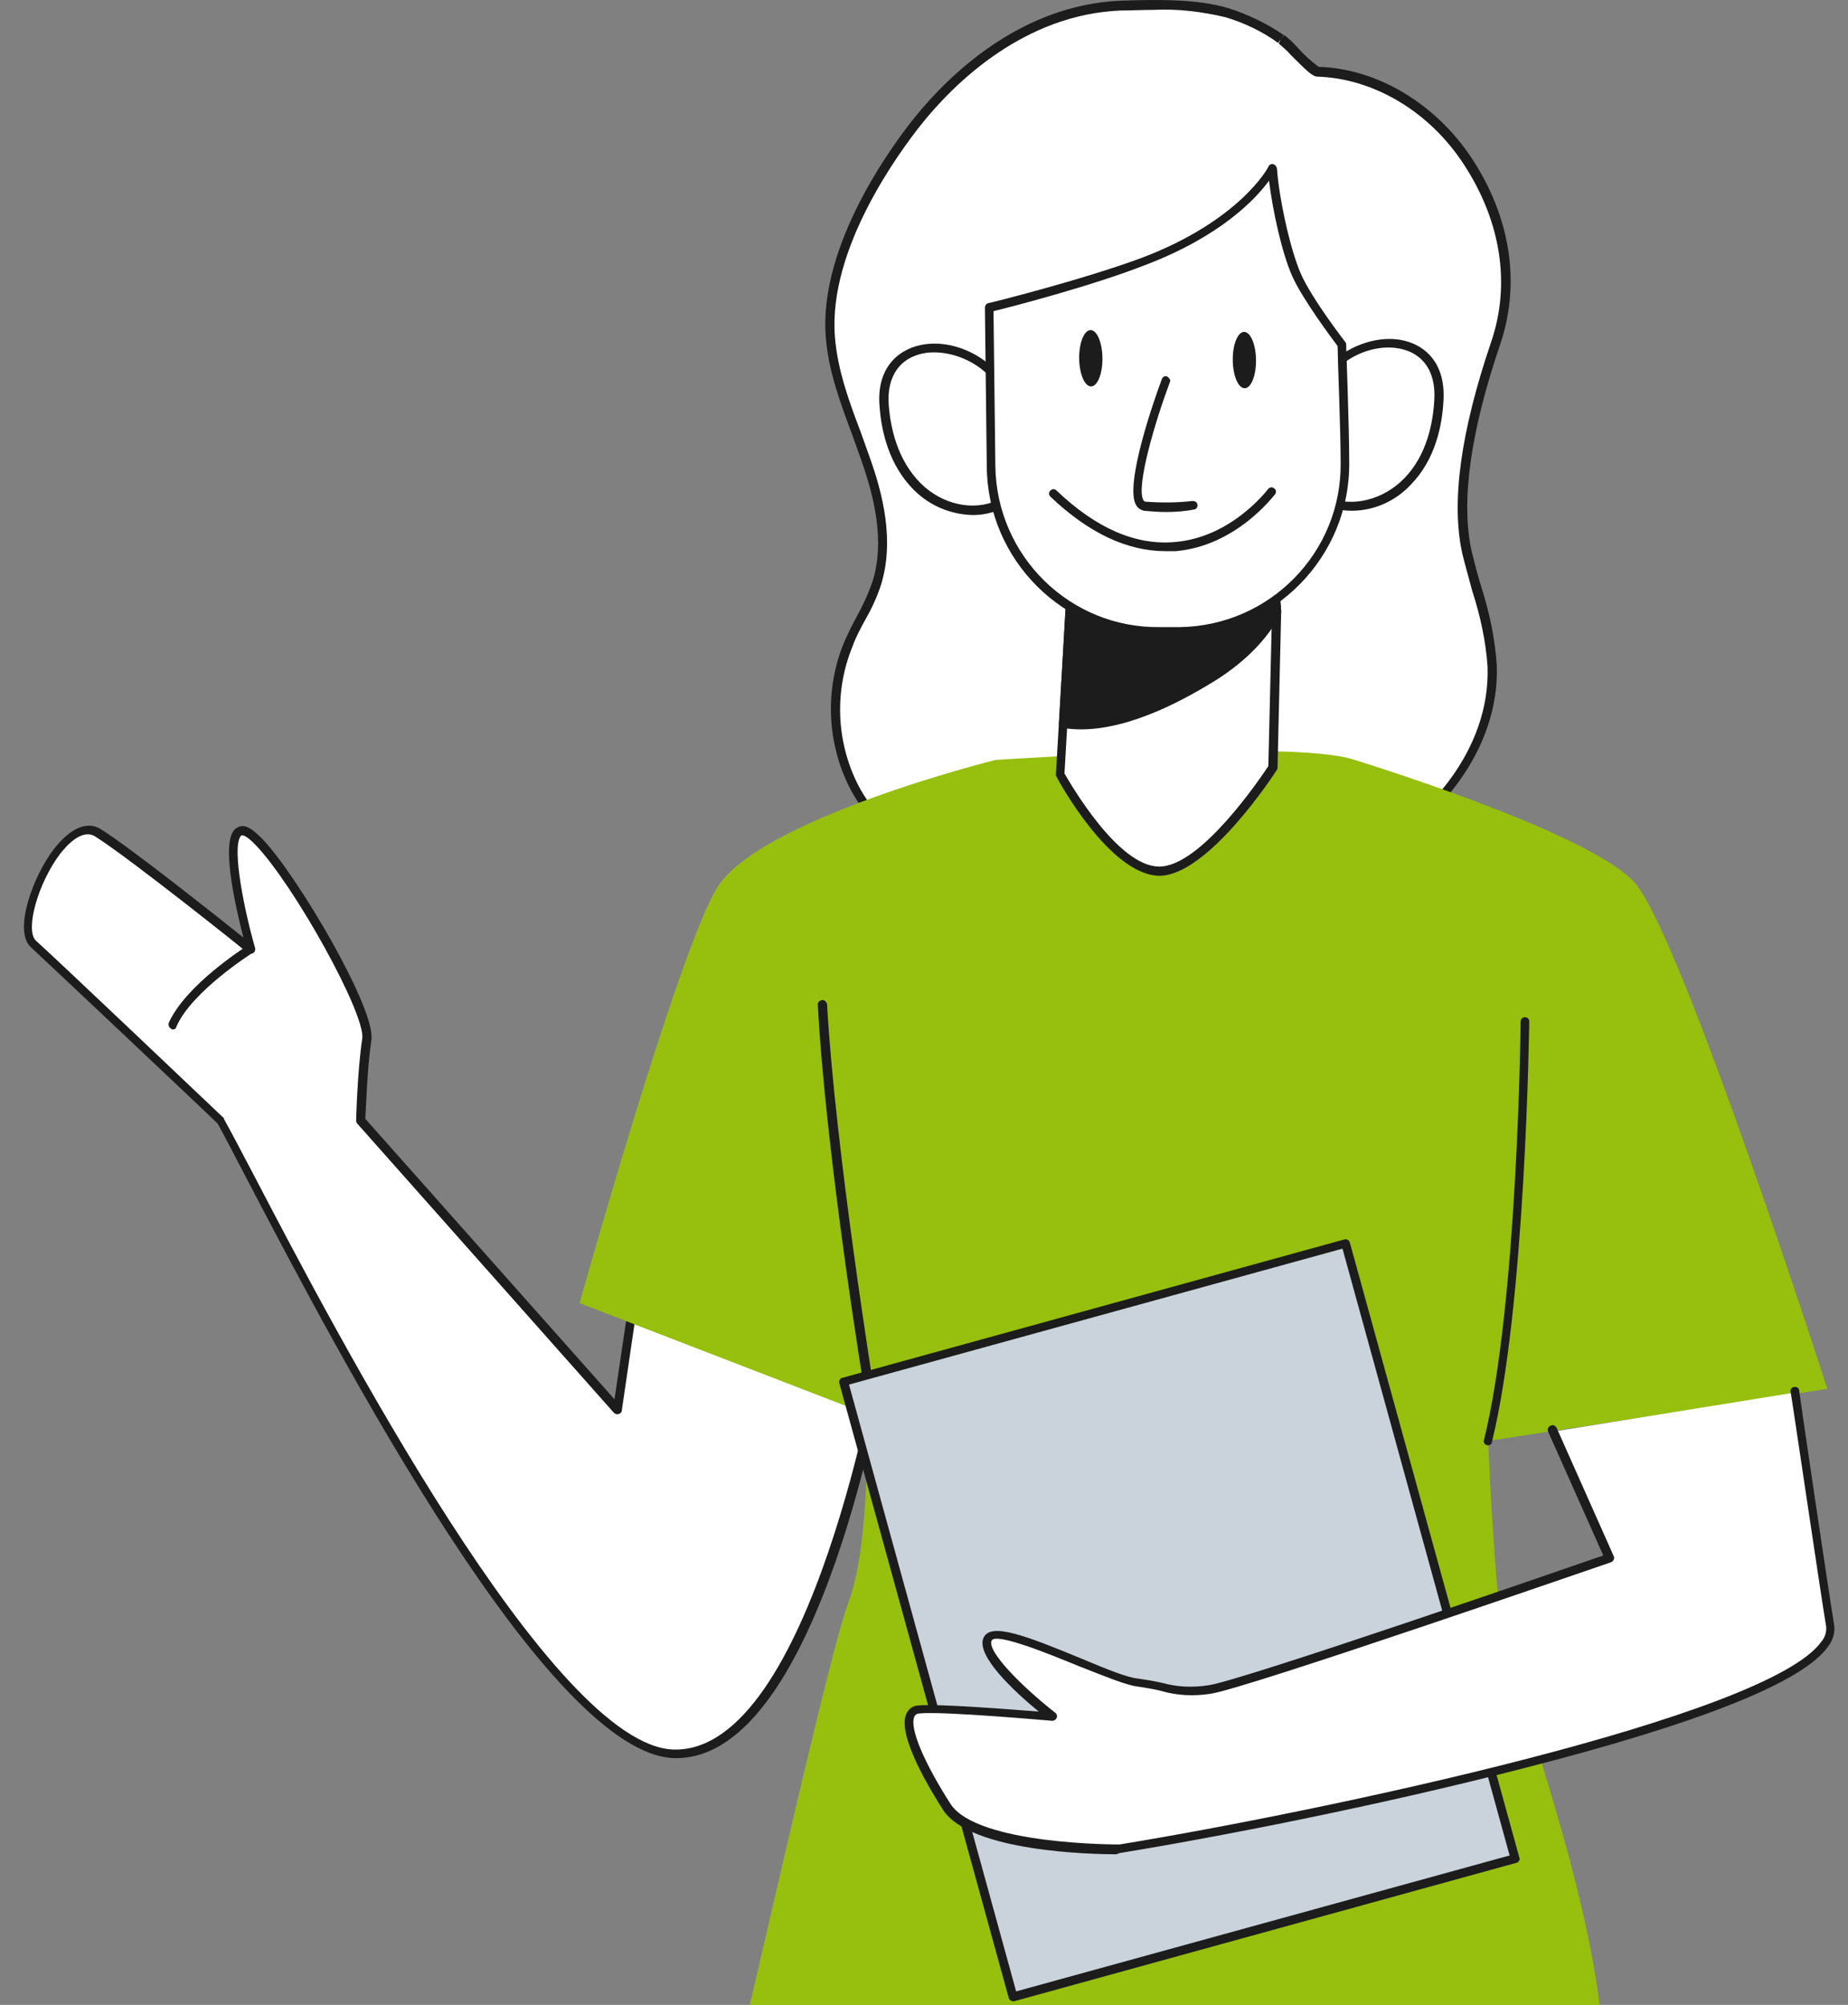
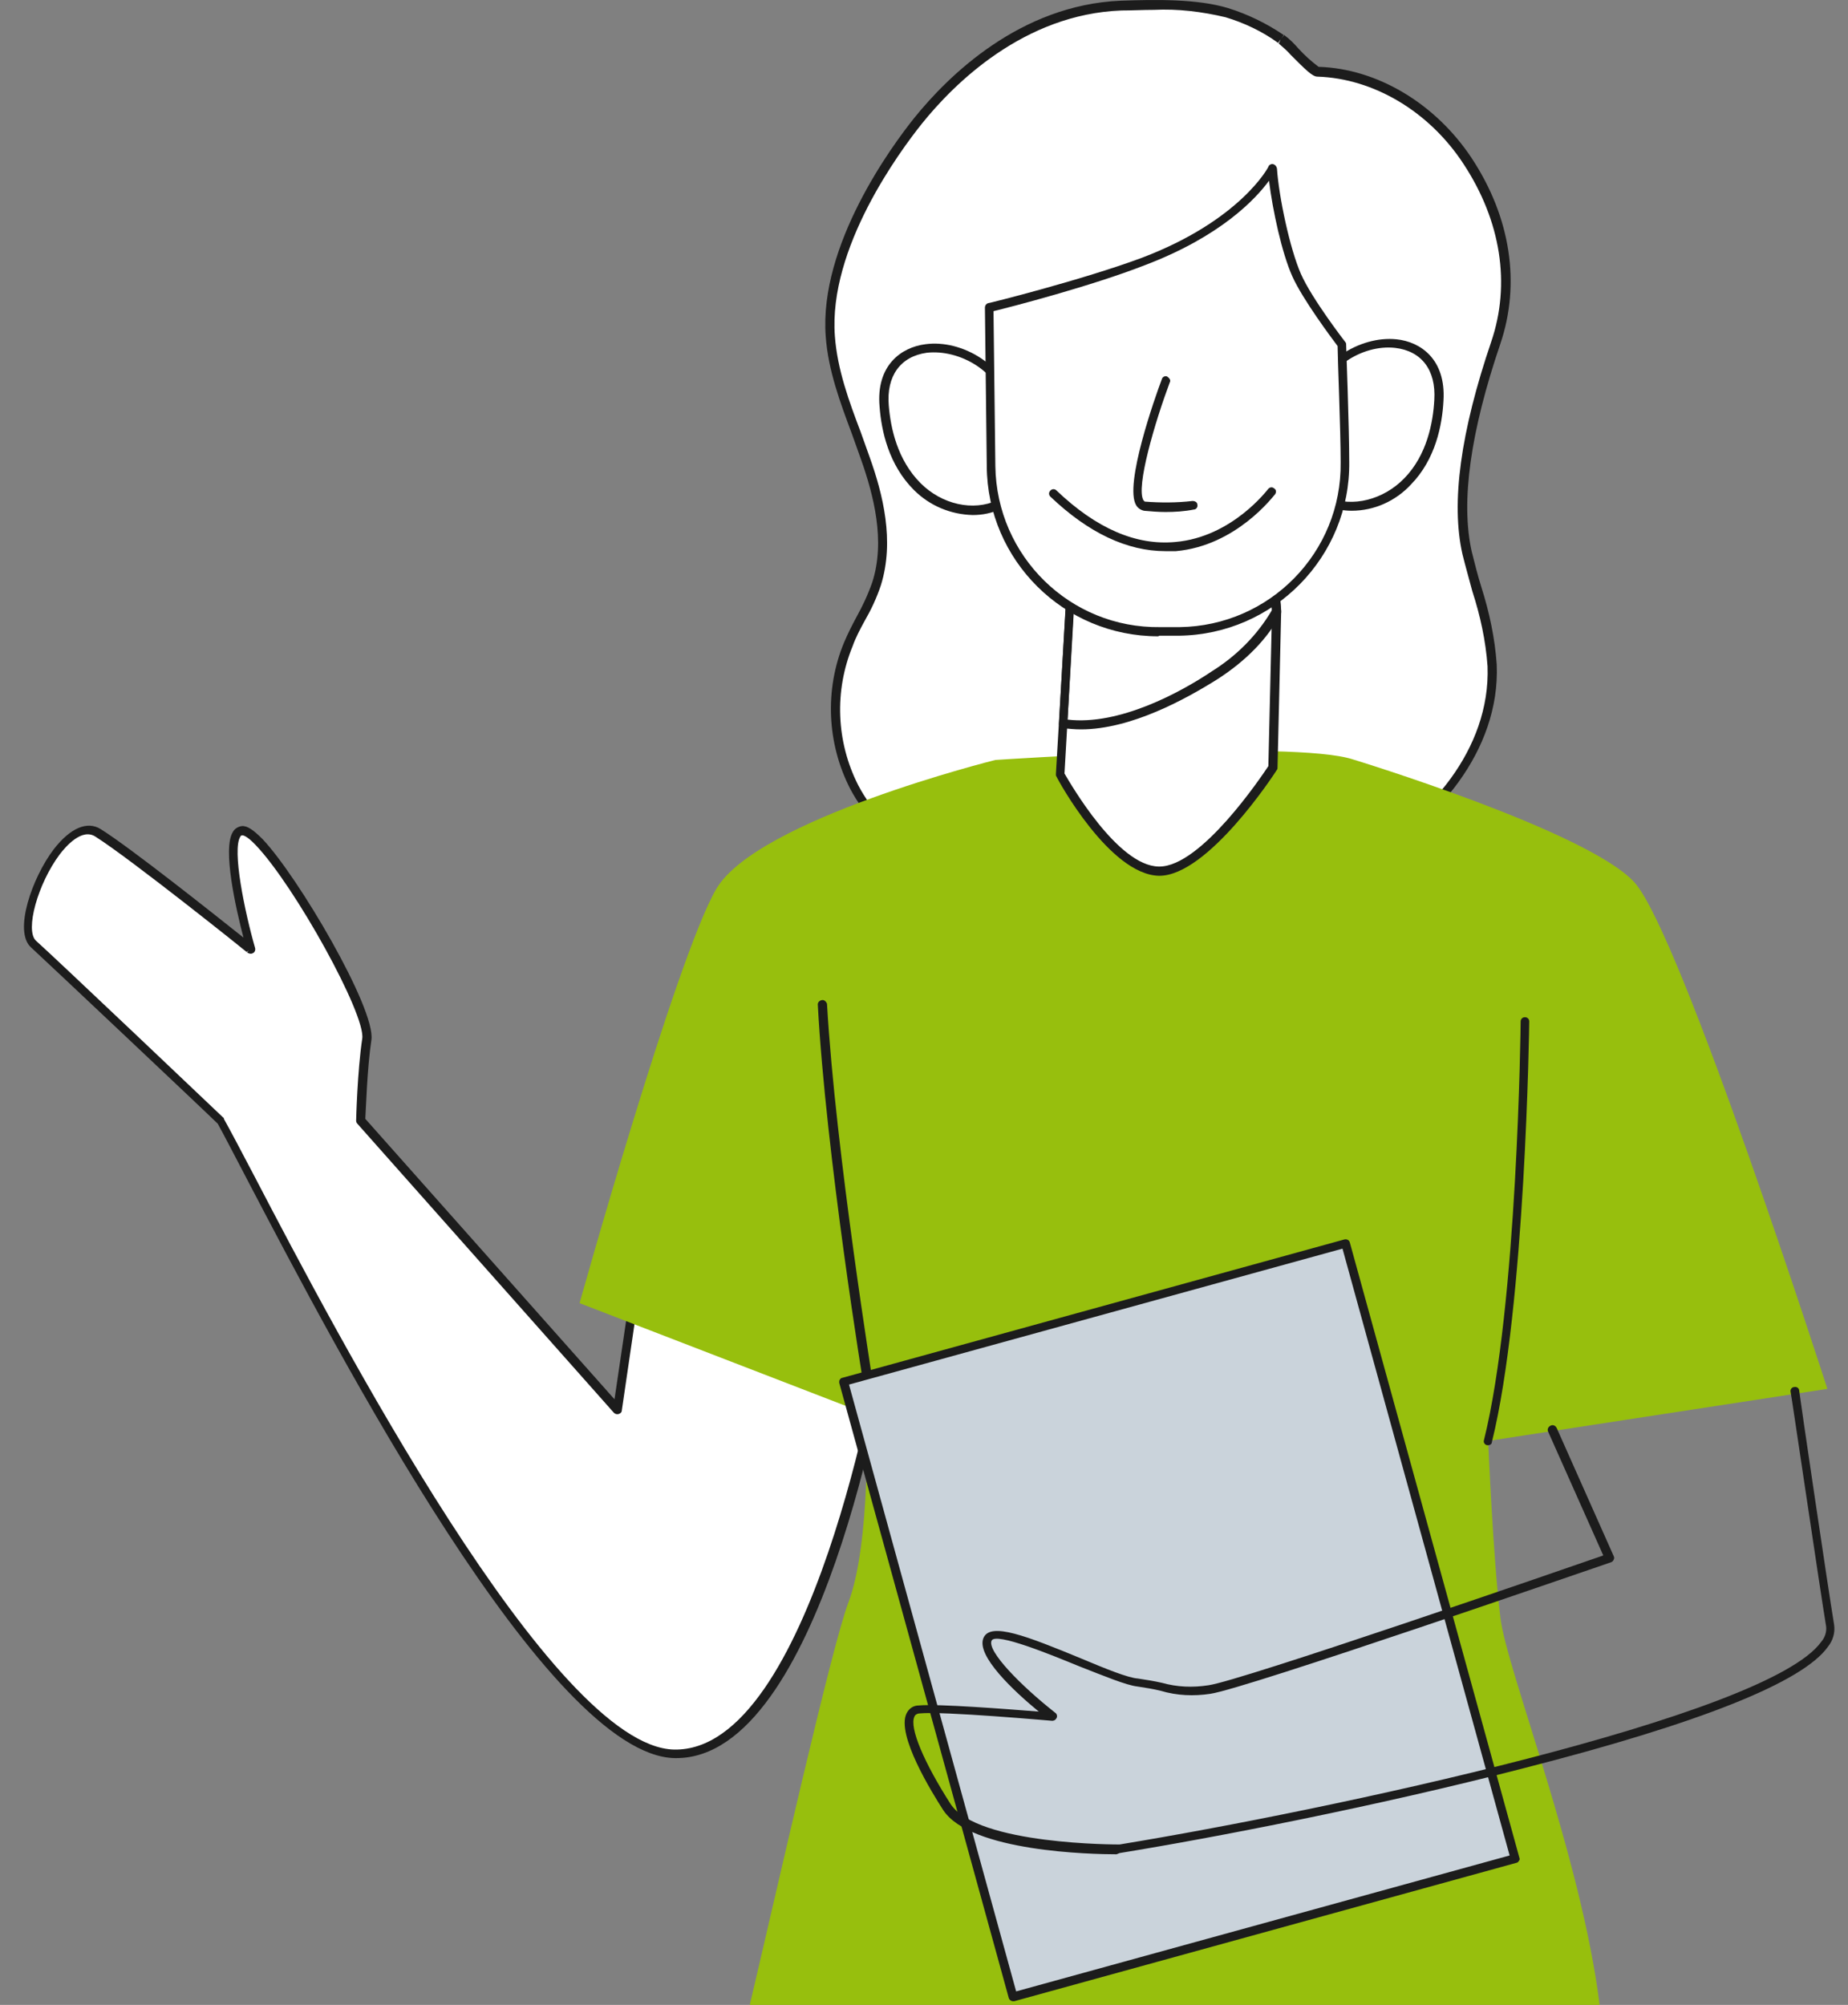
<svg xmlns="http://www.w3.org/2000/svg" width="59" height="64" viewBox="0 0 59 64" fill="none">
  <rect x="0" y="0" width="59" height="64" fill="#808080" stroke="none" />
  <path d="M28.238 43.104C28.238 43.104 26.107 56.084 21.533 55.966C16.959 55.849 8.515 38.354 7.049 35.755C7.049 35.755 1.575 30.575 1.067 30.105C0.344 29.441 2.005 25.844 3.12 26.548C4.234 27.252 8.006 30.262 8.006 30.262C8.006 30.262 6.951 26.548 7.713 26.47C8.476 26.392 11.838 32.08 11.701 33.116C11.564 34.152 11.505 35.715 11.505 35.715L19.696 44.961L20.458 39.762" fill="white" />
  <path d="M21.593 56.122H21.534C17.507 56.025 10.783 43.182 7.91 37.689C7.48 36.868 7.147 36.223 6.952 35.871C6.639 35.559 1.479 30.691 0.99 30.242C0.423 29.733 1.029 28.013 1.713 27.114C2.241 26.43 2.788 26.195 3.218 26.469C4.157 27.055 6.815 29.167 7.773 29.929C7.538 29.03 7.089 27.075 7.441 26.547C7.499 26.45 7.597 26.391 7.714 26.371C7.89 26.352 8.086 26.489 8.379 26.782C9.513 27.974 11.995 32.196 11.858 33.193C11.721 34.093 11.682 35.441 11.663 35.715L19.619 44.668L20.342 39.781C20.361 39.703 20.42 39.644 20.498 39.663C20.576 39.683 20.635 39.742 20.615 39.82L19.853 45.019C19.853 45.078 19.814 45.117 19.755 45.137C19.697 45.156 19.638 45.137 19.599 45.098L11.409 35.871C11.389 35.852 11.37 35.813 11.37 35.774C11.37 35.754 11.409 34.19 11.565 33.154C11.682 32.392 9.415 28.287 8.164 26.977C7.851 26.645 7.734 26.665 7.734 26.665C7.714 26.665 7.675 26.684 7.675 26.704C7.401 27.114 7.812 29.108 8.144 30.261C8.164 30.34 8.125 30.418 8.047 30.437C8.007 30.457 7.949 30.437 7.91 30.418C7.871 30.379 4.157 27.407 3.042 26.704C2.612 26.43 2.104 27.016 1.909 27.27C1.205 28.209 0.795 29.694 1.146 30.027C1.655 30.476 7.069 35.617 7.128 35.676C7.147 35.676 7.147 35.695 7.147 35.715C7.343 36.067 7.695 36.731 8.125 37.552C10.725 42.537 17.644 55.751 21.515 55.849C25.913 55.946 28.063 43.221 28.082 43.104C28.102 43.026 28.161 42.967 28.239 42.986C28.317 43.006 28.376 43.065 28.356 43.143C28.297 43.671 26.206 56.122 21.593 56.122Z" fill="#1C1C1C" />
  <path d="M40.904 1.273L40.944 1.292C41.159 1.449 41.901 2.309 42.077 2.309C44.012 2.368 45.811 3.54 46.866 5.163C48.02 6.922 48.43 9.014 47.766 10.968C47.101 12.923 46.397 15.62 46.847 17.673C47.12 18.865 47.59 20.038 47.629 21.27C47.726 23.83 45.889 26.196 43.602 27.368C41.315 28.541 38.657 28.756 36.076 28.776C33.105 28.795 28.805 28.053 27.261 25.14C26.537 23.733 26.459 22.071 27.065 20.585C27.339 19.941 27.749 19.334 27.964 18.67C28.375 17.38 28.062 15.953 27.612 14.682C27.163 13.412 26.596 12.122 26.479 10.773C26.303 8.427 27.847 5.671 29.293 3.892C30.896 1.898 33.183 0.315 35.783 0.198C36.839 0.159 38.148 0.139 39.165 0.432C39.79 0.608 40.377 0.901 40.904 1.273Z" fill="white" />
  <path d="M35.998 28.893C34.278 28.893 28.942 28.6 27.143 25.179C26.401 23.733 26.323 22.013 26.948 20.508C27.065 20.234 27.202 19.96 27.339 19.706C27.535 19.354 27.71 18.983 27.847 18.592C28.277 17.263 27.886 15.797 27.495 14.682C27.398 14.409 27.3 14.135 27.202 13.861C26.831 12.864 26.44 11.829 26.362 10.734C26.147 7.821 28.473 4.655 29.196 3.756C30.271 2.426 32.558 0.159 35.783 0.022C36.917 -0.017 38.227 -0.037 39.204 0.257C39.83 0.452 40.436 0.745 40.983 1.117L40.905 1.234L41.002 1.117L41.022 1.136C41.178 1.253 41.315 1.39 41.452 1.547C41.648 1.762 41.863 1.957 42.097 2.133C43.974 2.192 45.831 3.306 46.984 5.046C48.235 6.942 48.548 9.053 47.903 10.968C46.945 13.783 46.632 16.012 46.984 17.595C47.082 17.986 47.179 18.377 47.297 18.748C47.551 19.55 47.727 20.371 47.785 21.211C47.903 23.987 45.792 26.352 43.681 27.447C41.296 28.678 38.501 28.854 36.096 28.874L35.998 28.893ZM36.839 0.315C36.487 0.315 36.135 0.335 35.803 0.335C32.695 0.452 30.466 2.661 29.43 3.951C28.727 4.831 26.44 7.919 26.655 10.734C26.733 11.789 27.104 12.806 27.476 13.783C27.574 14.057 27.671 14.331 27.769 14.604C28.18 15.758 28.57 17.263 28.121 18.69C27.984 19.1 27.808 19.471 27.593 19.843C27.456 20.097 27.319 20.351 27.222 20.625C26.635 22.052 26.694 23.674 27.398 25.062C29.137 28.405 34.474 28.62 36.077 28.62C38.461 28.6 41.198 28.424 43.524 27.232C45.577 26.176 47.59 23.928 47.492 21.27C47.434 20.449 47.258 19.647 47.004 18.866C46.906 18.494 46.788 18.084 46.691 17.693C46.319 16.051 46.632 13.783 47.609 10.91C48.235 9.072 47.922 7.059 46.73 5.241C45.635 3.56 43.856 2.504 42.058 2.446C41.902 2.446 41.687 2.231 41.218 1.762C41.1 1.625 40.963 1.508 40.827 1.39L40.885 1.253L40.807 1.371C40.299 0.999 39.712 0.726 39.126 0.55C38.383 0.374 37.601 0.276 36.839 0.315Z" fill="#1C1C1C" />
-   <path d="M32.267 13.1C31.877 10.774 27.987 10.246 28.221 12.982C28.299 13.921 28.612 14.878 29.277 15.543C29.941 16.208 31.016 16.52 31.877 16.129" fill="white" />
+   <path d="M32.267 13.1C28.299 13.921 28.612 14.878 29.277 15.543C29.941 16.208 31.016 16.52 31.877 16.129" fill="white" />
  <path d="M31.053 16.441C30.349 16.422 29.685 16.148 29.176 15.64C28.375 14.838 28.14 13.763 28.082 12.982C27.965 11.672 28.766 11.085 29.548 10.988C30.701 10.831 32.167 11.652 32.421 13.06C32.441 13.138 32.382 13.216 32.304 13.216C32.226 13.236 32.148 13.177 32.148 13.099C31.933 11.848 30.623 11.144 29.587 11.261C28.746 11.379 28.297 12.004 28.375 12.942C28.434 13.666 28.649 14.682 29.392 15.425C30.076 16.109 31.073 16.324 31.835 15.972C31.913 15.933 31.991 15.972 32.03 16.05C32.069 16.129 32.03 16.207 31.952 16.246C31.659 16.383 31.366 16.441 31.053 16.441Z" fill="#1C1C1C" />
  <path d="M41.922 12.982C42.274 10.636 46.124 10.03 45.968 12.786C45.91 13.724 45.616 14.702 44.971 15.386C44.326 16.07 43.251 16.402 42.391 16.031" fill="white" />
  <path d="M43.153 16.304C42.86 16.304 42.587 16.246 42.313 16.128C42.254 16.089 42.215 16.011 42.254 15.933C42.293 15.874 42.352 15.855 42.411 15.874C43.173 16.207 44.17 15.953 44.834 15.268C45.558 14.526 45.753 13.49 45.792 12.766C45.851 11.809 45.382 11.203 44.541 11.105C43.505 10.988 42.215 11.75 42.039 13.001C42.02 13.079 41.961 13.138 41.883 13.118C41.805 13.099 41.746 13.04 41.766 12.962C41.98 11.554 43.427 10.714 44.58 10.831C45.362 10.909 46.164 11.476 46.085 12.786C46.046 13.568 45.831 14.662 45.049 15.464C44.561 15.992 43.877 16.304 43.153 16.304Z" fill="#1C1C1C" />
  <path d="M27.085 51.157C26.538 52.604 24.759 60.52 23.938 64H51.07C50.483 59.269 48.098 53.288 47.903 51.646C47.668 49.73 47.512 45.997 47.512 45.997L58.341 44.335C58.341 44.335 53.669 29.812 52.184 28.17C50.698 26.528 43.192 24.241 43.192 24.241C41.276 23.615 31.776 24.26 31.776 24.26C31.776 24.26 24.153 26.156 22.863 28.385C21.573 30.613 18.504 41.599 18.504 41.599L27.672 45.137C27.672 45.137 27.808 49.261 27.085 51.157Z" fill="#97BF0D" />
  <path d="M27.732 44.472C27.654 44.472 27.595 44.413 27.595 44.355C27.575 44.277 26.363 36.829 26.109 32.06C26.109 31.982 26.188 31.923 26.266 31.923C26.324 31.923 26.383 31.982 26.403 32.04C26.676 36.79 27.888 44.218 27.888 44.296C27.908 44.374 27.849 44.453 27.771 44.453L27.732 44.472Z" fill="#1C1C1C" />
  <path d="M40.63 24.515C40.63 24.515 38.48 27.858 36.995 27.819C35.509 27.779 33.848 24.73 33.848 24.73L33.945 23.088L34.16 19.296L34.375 15.758L40.455 15.68L40.689 18.573L40.767 19.511L40.63 24.515Z" fill="white" />
  <path d="M37.014 27.956H36.995C35.431 27.916 33.789 24.926 33.73 24.789C33.711 24.769 33.711 24.75 33.711 24.711L34.239 15.738C34.239 15.66 34.297 15.602 34.376 15.602L40.455 15.543C40.533 15.543 40.592 15.602 40.592 15.66L40.904 19.491L40.787 24.496C40.787 24.515 40.787 24.554 40.767 24.574C40.67 24.73 38.559 27.956 37.014 27.956ZM33.985 24.691C34.18 25.023 35.685 27.643 36.995 27.662H37.014C38.344 27.662 40.259 24.808 40.494 24.456L40.611 19.511L40.318 15.817L34.493 15.875L33.985 24.691Z" fill="#1C1C1C" />
-   <path d="M40.748 19.53C40.298 20.39 39.555 21.055 38.773 21.563C37.483 22.404 35.529 23.361 33.945 23.107L34.16 19.315C35.333 19.471 36.506 19.471 37.659 19.296C38.676 19.178 39.731 19.061 40.67 18.592L40.748 19.53Z" fill="#1C1C1C" />
  <path d="M34.512 23.283C34.317 23.283 34.121 23.264 33.926 23.244C33.848 23.225 33.809 23.166 33.809 23.107L34.024 19.315C34.024 19.276 34.043 19.237 34.082 19.218C34.121 19.198 34.141 19.178 34.18 19.198C35.333 19.354 36.506 19.354 37.659 19.178C38.617 19.081 39.692 18.963 40.631 18.494C40.689 18.455 40.787 18.494 40.806 18.553C40.806 18.572 40.826 18.592 40.826 18.592L40.904 19.53C40.904 19.55 40.904 19.589 40.885 19.608C40.474 20.371 39.81 21.075 38.871 21.68C37.874 22.306 36.115 23.283 34.512 23.283ZM34.082 22.971C35.724 23.166 37.679 22.11 38.695 21.426C39.477 20.938 40.142 20.273 40.611 19.472L40.552 18.768C39.614 19.178 38.598 19.296 37.679 19.393C36.545 19.55 35.411 19.55 34.278 19.433L34.082 22.971Z" fill="#1C1C1C" />
  <path d="M37.661 20.156H37.036C34.084 20.195 31.66 17.829 31.641 14.878C31.621 13.197 31.582 9.815 31.582 9.815C31.582 9.815 34.573 9.092 36.508 8.369C39.753 7.137 40.632 5.378 40.632 5.378C40.691 6.277 41.023 7.958 41.395 8.799C41.747 9.6 42.841 11.027 42.841 11.027C42.841 11.027 42.939 13.666 42.939 14.761C42.978 17.712 40.613 20.116 37.661 20.156Z" fill="white" />
  <path d="M36.977 20.312C33.967 20.312 31.523 17.889 31.504 14.878L31.445 9.815C31.445 9.757 31.484 9.698 31.543 9.679C31.582 9.679 34.553 8.936 36.449 8.232C39.596 7.04 40.496 5.339 40.496 5.32C40.515 5.261 40.593 5.222 40.652 5.241C40.711 5.261 40.75 5.3 40.769 5.378C40.828 6.277 41.18 7.939 41.532 8.74C41.883 9.542 42.959 10.93 42.959 10.93C42.978 10.949 42.978 10.988 42.978 11.008C42.978 11.027 43.076 13.666 43.076 14.741C43.115 17.771 40.672 20.254 37.642 20.293H37.016L36.977 20.312ZM31.719 9.933L31.778 14.878C31.817 17.752 34.162 20.058 37.036 20.019H37.661C40.535 19.98 42.841 17.634 42.802 14.761C42.802 14.761 42.802 14.761 42.802 14.741C42.802 13.725 42.705 11.399 42.705 11.047C42.529 10.812 41.59 9.561 41.258 8.819C40.926 8.076 40.633 6.727 40.515 5.769C40.085 6.356 38.971 7.548 36.547 8.467C34.846 9.131 32.286 9.796 31.719 9.933Z" fill="#1C1C1C" />
  <path d="M37.212 16.344C36.977 16.344 36.762 16.325 36.528 16.305C36.43 16.285 36.332 16.227 36.274 16.129C35.883 15.484 36.88 12.669 37.094 12.102C37.114 12.024 37.212 11.985 37.27 12.024C37.329 12.063 37.388 12.141 37.349 12.2C36.88 13.451 36.254 15.562 36.508 15.973C36.528 15.992 36.547 16.012 36.547 16.012C37.055 16.051 37.564 16.051 38.072 15.992C38.15 15.992 38.228 16.031 38.228 16.11C38.248 16.188 38.189 16.266 38.111 16.266C37.818 16.325 37.505 16.344 37.212 16.344Z" fill="#1C1C1C" />
-   <path d="M39.739 12.394C39.944 12.391 40.106 11.987 40.1 11.491C40.095 10.994 39.924 10.593 39.719 10.595C39.514 10.598 39.352 11.002 39.358 11.499C39.363 11.995 39.534 12.396 39.739 12.394Z" fill="#1C1C1C" />
-   <path d="M34.835 12.335C35.04 12.333 35.202 11.929 35.197 11.433C35.192 10.936 35.022 10.535 34.817 10.537C34.612 10.539 34.449 10.944 34.454 11.44C34.459 11.937 34.63 12.338 34.835 12.335Z" fill="#1C1C1C" />
  <path d="M37.211 17.594C35.98 17.594 34.748 17.008 33.536 15.855C33.477 15.796 33.477 15.718 33.536 15.659C33.595 15.601 33.673 15.601 33.732 15.659C35.002 16.871 36.273 17.419 37.524 17.301C39.342 17.145 40.475 15.62 40.495 15.601C40.554 15.542 40.632 15.542 40.691 15.601C40.749 15.64 40.749 15.718 40.71 15.777C40.651 15.835 39.478 17.419 37.543 17.594C37.446 17.594 37.328 17.594 37.211 17.594Z" fill="#1C1C1C" />
  <path d="M42.971 39.696L26.934 44.114L32.343 63.751L48.381 59.333L42.971 39.696Z" fill="#CAD3DB" />
  <path d="M32.344 63.882C32.286 63.882 32.227 63.843 32.208 63.785L26.793 44.14C26.793 44.1 26.793 44.061 26.812 44.042C26.832 44.003 26.871 43.983 26.891 43.983L42.919 39.566C42.998 39.546 43.076 39.585 43.095 39.663L48.51 59.308C48.529 59.347 48.51 59.386 48.49 59.406C48.471 59.445 48.432 59.465 48.412 59.465L32.383 63.882C32.383 63.882 32.364 63.882 32.344 63.882ZM27.106 44.198L32.442 63.569L48.197 59.23L42.861 39.859L27.106 44.198Z" fill="#1C1C1C" />
-   <path d="M57.304 44.453C57.304 44.453 58.222 50.728 58.437 51.94C58.887 54.559 42.272 57.999 35.743 59.074C35.743 59.074 31.149 59.133 30.231 57.726C29.312 56.318 28.569 54.676 29.331 54.618C30.094 54.559 33.593 54.852 33.593 54.852C33.593 54.852 31.208 52.995 31.521 52.37C31.834 51.744 35.411 53.64 36.31 53.758C37.209 53.875 37.483 54.129 38.597 53.992C39.711 53.855 51.381 49.789 51.381 49.789L49.563 45.704" fill="white" />
  <path d="M35.647 59.192C34.865 59.192 30.995 59.114 30.115 57.784C29.763 57.237 28.61 55.38 28.942 54.696C29.02 54.539 29.157 54.442 29.333 54.442C29.939 54.383 32.168 54.559 33.164 54.637C32.402 54.012 31.131 52.839 31.405 52.272C31.64 51.783 32.754 52.213 34.552 52.956C35.295 53.269 36.018 53.562 36.331 53.582C36.585 53.621 36.839 53.66 37.093 53.718C37.582 53.855 38.071 53.875 38.579 53.797C39.596 53.66 49.838 50.122 51.187 49.653L49.428 45.704C49.389 45.626 49.428 45.548 49.506 45.509C49.584 45.47 49.662 45.509 49.701 45.587L51.519 49.672C51.539 49.711 51.539 49.75 51.519 49.789C51.5 49.829 51.48 49.848 51.441 49.868C50.972 50.024 39.752 53.914 38.638 54.07C38.11 54.149 37.582 54.129 37.054 53.973C36.82 53.914 36.566 53.875 36.312 53.836C35.96 53.797 35.256 53.504 34.455 53.191C33.594 52.839 31.796 52.096 31.659 52.37C31.503 52.702 32.598 53.816 33.692 54.676C33.751 54.715 33.77 54.813 33.712 54.872C33.692 54.911 33.634 54.931 33.594 54.931C33.555 54.931 30.096 54.618 29.353 54.696C29.294 54.696 29.216 54.735 29.196 54.794C29.02 55.145 29.509 56.279 30.35 57.589C31.21 58.898 35.706 58.879 35.745 58.879C42.293 57.804 56.426 54.813 58.146 52.409C58.263 52.272 58.322 52.096 58.302 51.92C58.107 50.747 57.188 44.492 57.168 44.434C57.149 44.355 57.208 44.277 57.286 44.277C57.364 44.258 57.442 44.316 57.442 44.395C57.442 44.453 58.361 50.689 58.556 51.861C58.595 52.116 58.517 52.37 58.361 52.565C57.559 53.699 54.275 55.009 48.607 56.455C43.915 57.667 38.755 58.664 35.745 59.153L35.647 59.192Z" fill="#1C1C1C" />
  <path d="M47.513 46.134C47.493 46.134 47.493 46.134 47.474 46.134C47.396 46.115 47.356 46.036 47.376 45.978C48.451 41.658 48.549 32.705 48.549 32.608C48.549 32.529 48.608 32.471 48.686 32.471C48.764 32.471 48.823 32.529 48.823 32.608C48.823 32.705 48.705 41.697 47.63 46.036C47.63 46.095 47.572 46.134 47.513 46.134Z" fill="#1C1C1C" />
  <path d="M7.947 30.34C7.947 30.34 6.051 31.532 5.523 32.725L7.947 30.34Z" fill="white" />
-   <path d="M5.527 32.862C5.507 32.862 5.488 32.862 5.468 32.842C5.39 32.803 5.37 32.725 5.39 32.647C5.937 31.435 7.794 30.262 7.872 30.203C7.951 30.164 8.029 30.203 8.068 30.262C8.087 30.32 8.087 30.399 8.029 30.438C8.009 30.457 6.152 31.63 5.644 32.744C5.624 32.823 5.585 32.862 5.527 32.862Z" fill="#1C1C1C" />
</svg>